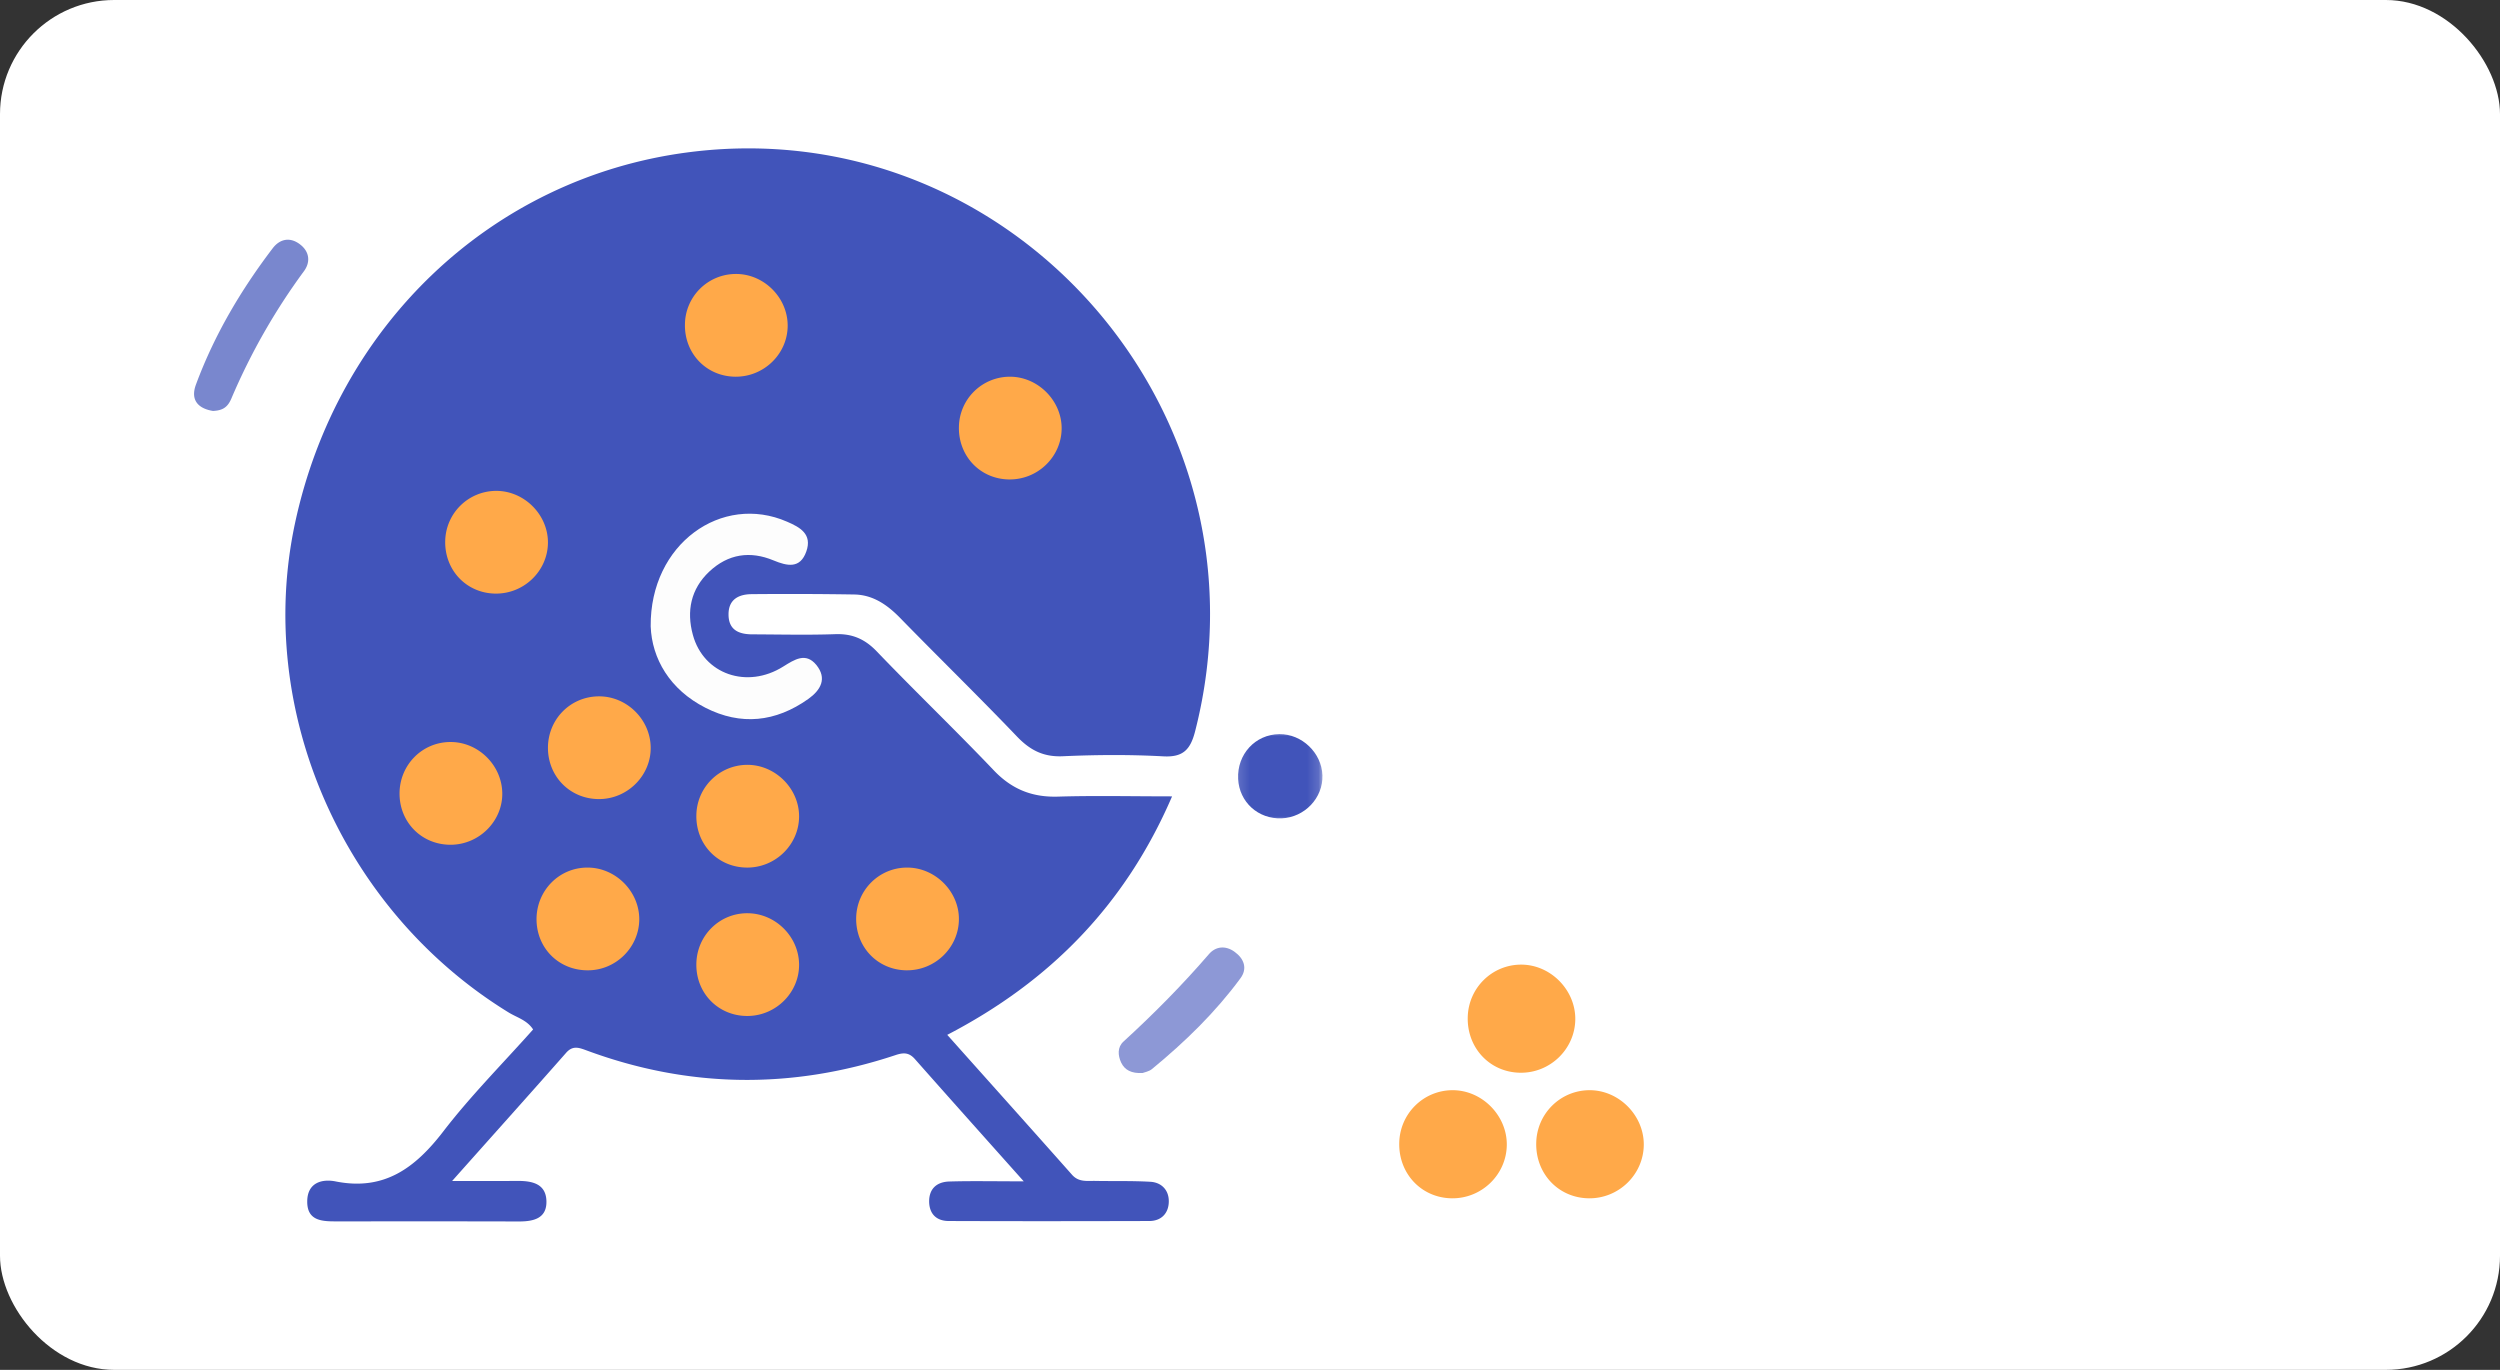
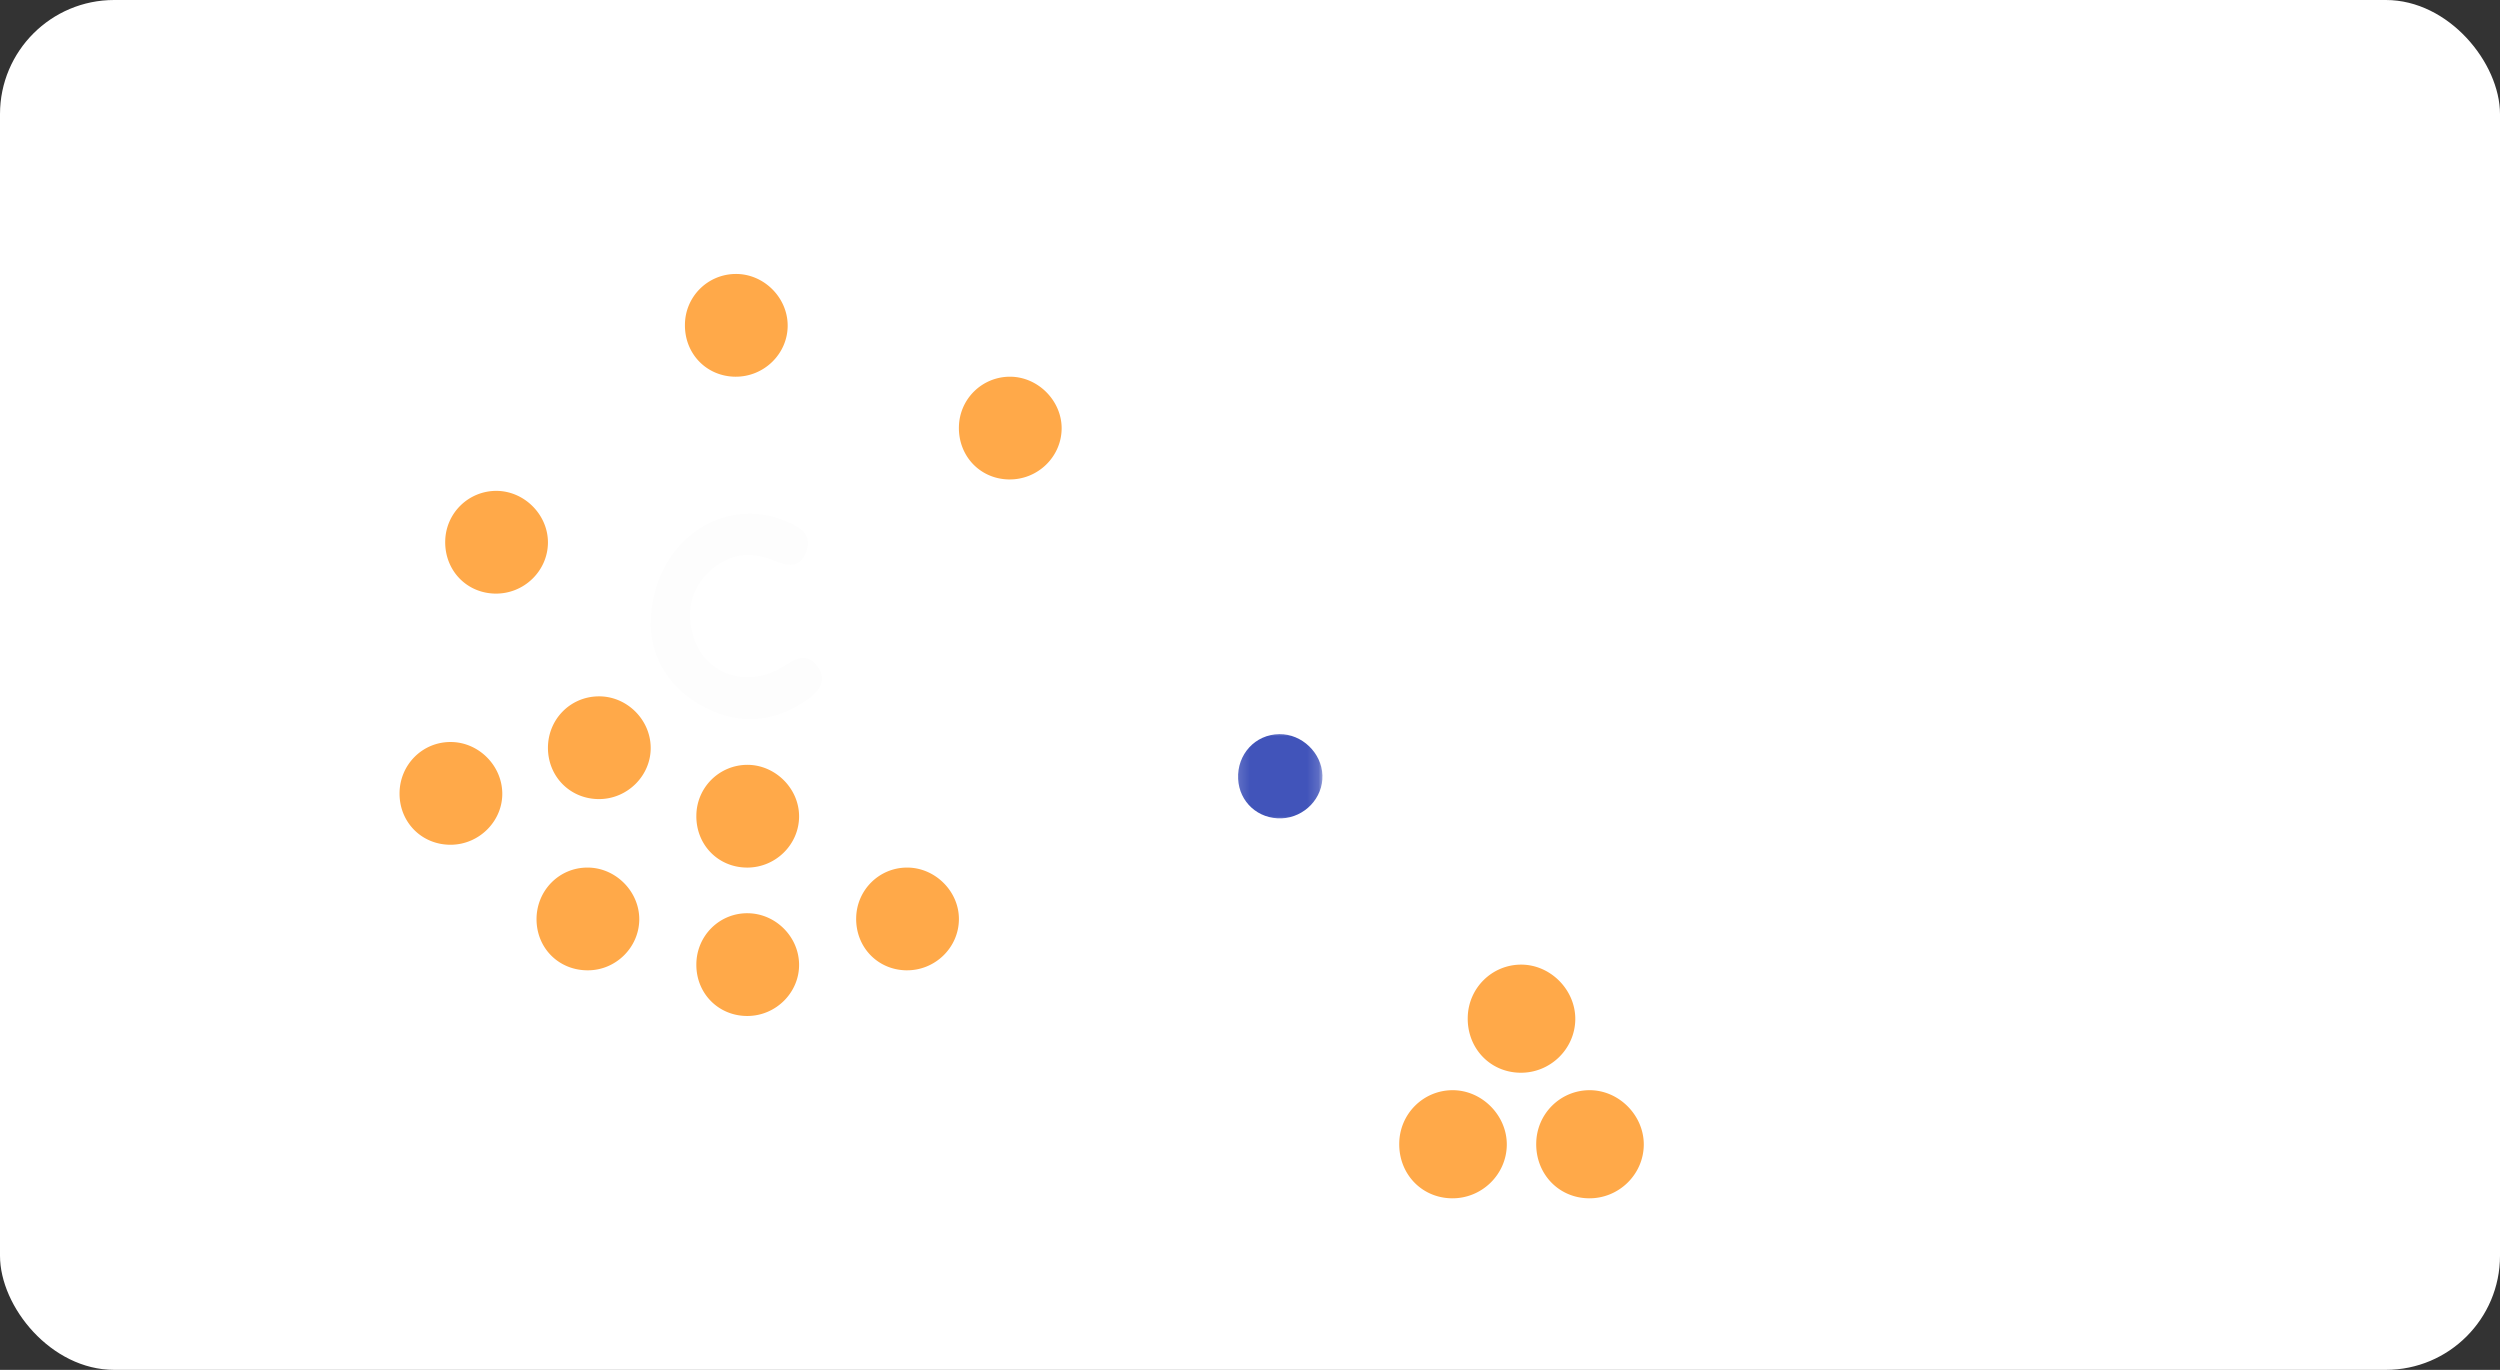
<svg xmlns="http://www.w3.org/2000/svg" xmlns:xlink="http://www.w3.org/1999/xlink" width="219" height="120" viewBox="0 0 219 120">
  <rect x="0" y="0" width="219" height="120" fill="#333333" stroke="none" />
  <defs>
    <path id="4r1wmy5vwa" d="M.151 0H7.85v8H.15z" />
  </defs>
  <g fill="none" fill-rule="evenodd">
    <rect fill="#FFF" width="219" height="120" rx="10" />
-     <path d="M80.154 92.784c-.522-.596-1-.596-1.726-.351-9.072 3.01-18.113 2.903-27.094-.435-.666-.245-1.181-.413-1.749.236-3.18 3.613-6.399 7.196-9.98 11.221 2.264 0 3.983.008 5.702-.007 1.272-.008 2.514.221 2.56 1.757.045 1.558-1.167 1.802-2.454 1.795-5.354-.016-10.7-.008-16.046-.008-1.242 0-2.476-.092-2.453-1.772.022-1.65 1.325-1.963 2.499-1.726 4.232.84 6.943-1.17 9.404-4.362 2.416-3.147 5.233-5.973 7.883-8.952-.53-.825-1.431-1.047-2.158-1.498-14.531-8.93-22.187-26.429-18.711-42.79C29.534 28.49 43.065 15.65 60.118 13.365c28.426-3.811 51.749 22.755 44.57 50.713-.416 1.611-1.068 2.276-2.802 2.177-2.922-.16-5.86-.138-8.783-.008-1.704.076-2.878-.535-4.029-1.742C85.72 61 82.244 57.61 78.852 54.133c-1.121-1.146-2.363-2.016-3.99-2.055a354.351 354.351 0 0 0-9.012-.03c-1.128.007-2.044.45-2.03 1.795.008 1.36.925 1.719 2.068 1.726 2.416.008 4.839.069 7.254-.015 1.5-.061 2.613.412 3.673 1.52 3.362 3.506 6.868 6.867 10.215 10.38 1.59 1.681 3.377 2.4 5.656 2.33 3.21-.099 6.429-.022 9.988-.022-4.09 9.494-10.692 16.216-19.695 20.891 3.702 4.148 7.33 8.196 10.934 12.26.59.665 1.317.52 2.03.535 1.612.03 3.225-.016 4.83.076 1.015.061 1.643.772 1.613 1.765-.023.985-.643 1.665-1.696 1.672-5.853.016-11.714.023-17.575 0-1 0-1.666-.534-1.72-1.611-.044-1.2.652-1.81 1.743-1.849 2.014-.06 4.028-.015 6.542-.015-3.415-3.827-6.482-7.257-9.526-10.702z" fill="#4154BA" />
-     <path d="M18.66 36c-1.218-.194-2.029-.89-1.49-2.326 1.608-4.338 3.939-8.28 6.727-11.937.656-.852 1.571-.987 2.434-.291.79.635.87 1.525.295 2.31A55.223 55.223 0 0 0 20.26 34.93c-.346.8-.804 1.025-1.6 1.07" fill="#4154BA" opacity=".7" />
-     <path d="M100.099 93.993c-.994.06-1.578-.266-1.886-.912-.292-.631-.34-1.353.213-1.848 2.643-2.417 5.152-4.956 7.48-7.654.583-.677 1.443-.783 2.248-.198.86.624 1.12 1.482.52 2.303-2.2 2.995-4.867 5.587-7.763 7.967-.268.22-.67.281-.812.342" fill="#4154BA" opacity=".6" />
    <g transform="translate(108 64)">
      <mask id="cxeuucidqb" fill="#fff">
        <use xlink:href="#4r1wmy5vwa" />
      </mask>
      <path d="M7.845 3.919c.064 1.976-1.552 3.68-3.568 3.768C2.22 7.767.557 6.263.46 4.23.357 2.079 1.957.335 4.069.31 6.045.287 7.78 1.95 7.845 3.919" fill="#4154BA" mask="url(#cxeuucidqb)" />
    </g>
    <path d="M57 54.863c-.06-7.234 6.236-11.656 11.947-9.162 1.132.488 2.226 1.084 1.686 2.61-.54 1.533-1.671 1.278-2.87.782-2.046-.852-3.972-.58-5.636.984-1.612 1.518-2.001 3.462-1.432 5.537.937 3.455 4.752 4.771 7.922 2.773.982-.612 1.964-1.262 2.886-.147.974 1.193.397 2.207-.697 2.99-2.863 2.029-5.906 2.354-9.016.766-3.126-1.595-4.685-4.306-4.79-7.133" fill="#FDFDFD" />
    <path d="M64.436 33c-2.538-.013-4.474-2.01-4.435-4.571A4.462 4.462 0 0 1 64.41 24c2.466-.04 4.577 2.035 4.59 4.5.013 2.476-2.059 4.512-4.564 4.499M88.384 42c-2.531-.04-4.441-2.056-4.383-4.617A4.468 4.468 0 0 1 88.461 33c2.46-.006 4.558 2.1 4.539 4.552-.026 2.483-2.11 4.486-4.616 4.447M139.163 104.971c-2.65-.04-4.65-2.163-4.589-4.858.055-2.565 2.122-4.605 4.67-4.612 2.576-.007 4.772 2.21 4.752 4.79-.027 2.613-2.21 4.721-4.833 4.68M127.163 104.971c-2.65-.04-4.65-2.163-4.589-4.858.055-2.565 2.122-4.605 4.67-4.612 2.576-.007 4.772 2.21 4.752 4.79-.027 2.613-2.21 4.721-4.833 4.68M128.574 89.113c.055-2.565 2.122-4.605 4.67-4.612 2.576-.007 4.772 2.21 4.752 4.79-.027 2.613-2.21 4.721-4.833 4.68-2.65-.04-4.65-2.163-4.589-4.858zM43.384 52c-2.531-.04-4.441-2.056-4.383-4.617A4.476 4.476 0 0 1 43.461 43c2.467-.006 4.558 2.094 4.539 4.552-.026 2.476-2.11 4.486-4.616 4.447M52.487 70c-2.538.006-4.5-1.972-4.487-4.522.02-2.459 1.93-4.418 4.37-4.476 2.467-.065 4.59 1.972 4.63 4.45.045 2.465-2.014 4.541-4.513 4.548M39.538 74c-2.544.038-4.532-1.921-4.538-4.471-.006-2.524 2-4.548 4.499-4.529 2.395.013 4.421 1.999 4.499 4.4.078 2.465-1.962 4.56-4.46 4.6M65.436 76c-2.538-.013-4.474-2.01-4.435-4.571A4.472 4.472 0 0 1 65.416 67c2.46-.032 4.578 2.043 4.584 4.5.006 2.477-2.059 4.513-4.564 4.5M79.39 85c-2.53-.04-4.447-2.056-4.389-4.617.059-2.438 2.027-4.383 4.46-4.383 2.46-.006 4.565 2.094 4.539 4.545-.02 2.477-2.104 4.493-4.61 4.454M65.5 89c-2.538.02-4.513-1.953-4.5-4.51.007-2.523 2.04-4.535 4.538-4.49 2.402.04 4.41 2.032 4.461 4.432.052 2.472-1.994 4.548-4.5 4.568M51.545 85c-2.557.032-4.532-1.91-4.545-4.461-.006-2.532 1.994-4.558 4.493-4.539 2.467.013 4.539 2.123 4.507 4.584-.04 2.41-2.033 4.39-4.455 4.416" fill="#FFA949" />
  </g>
</svg>